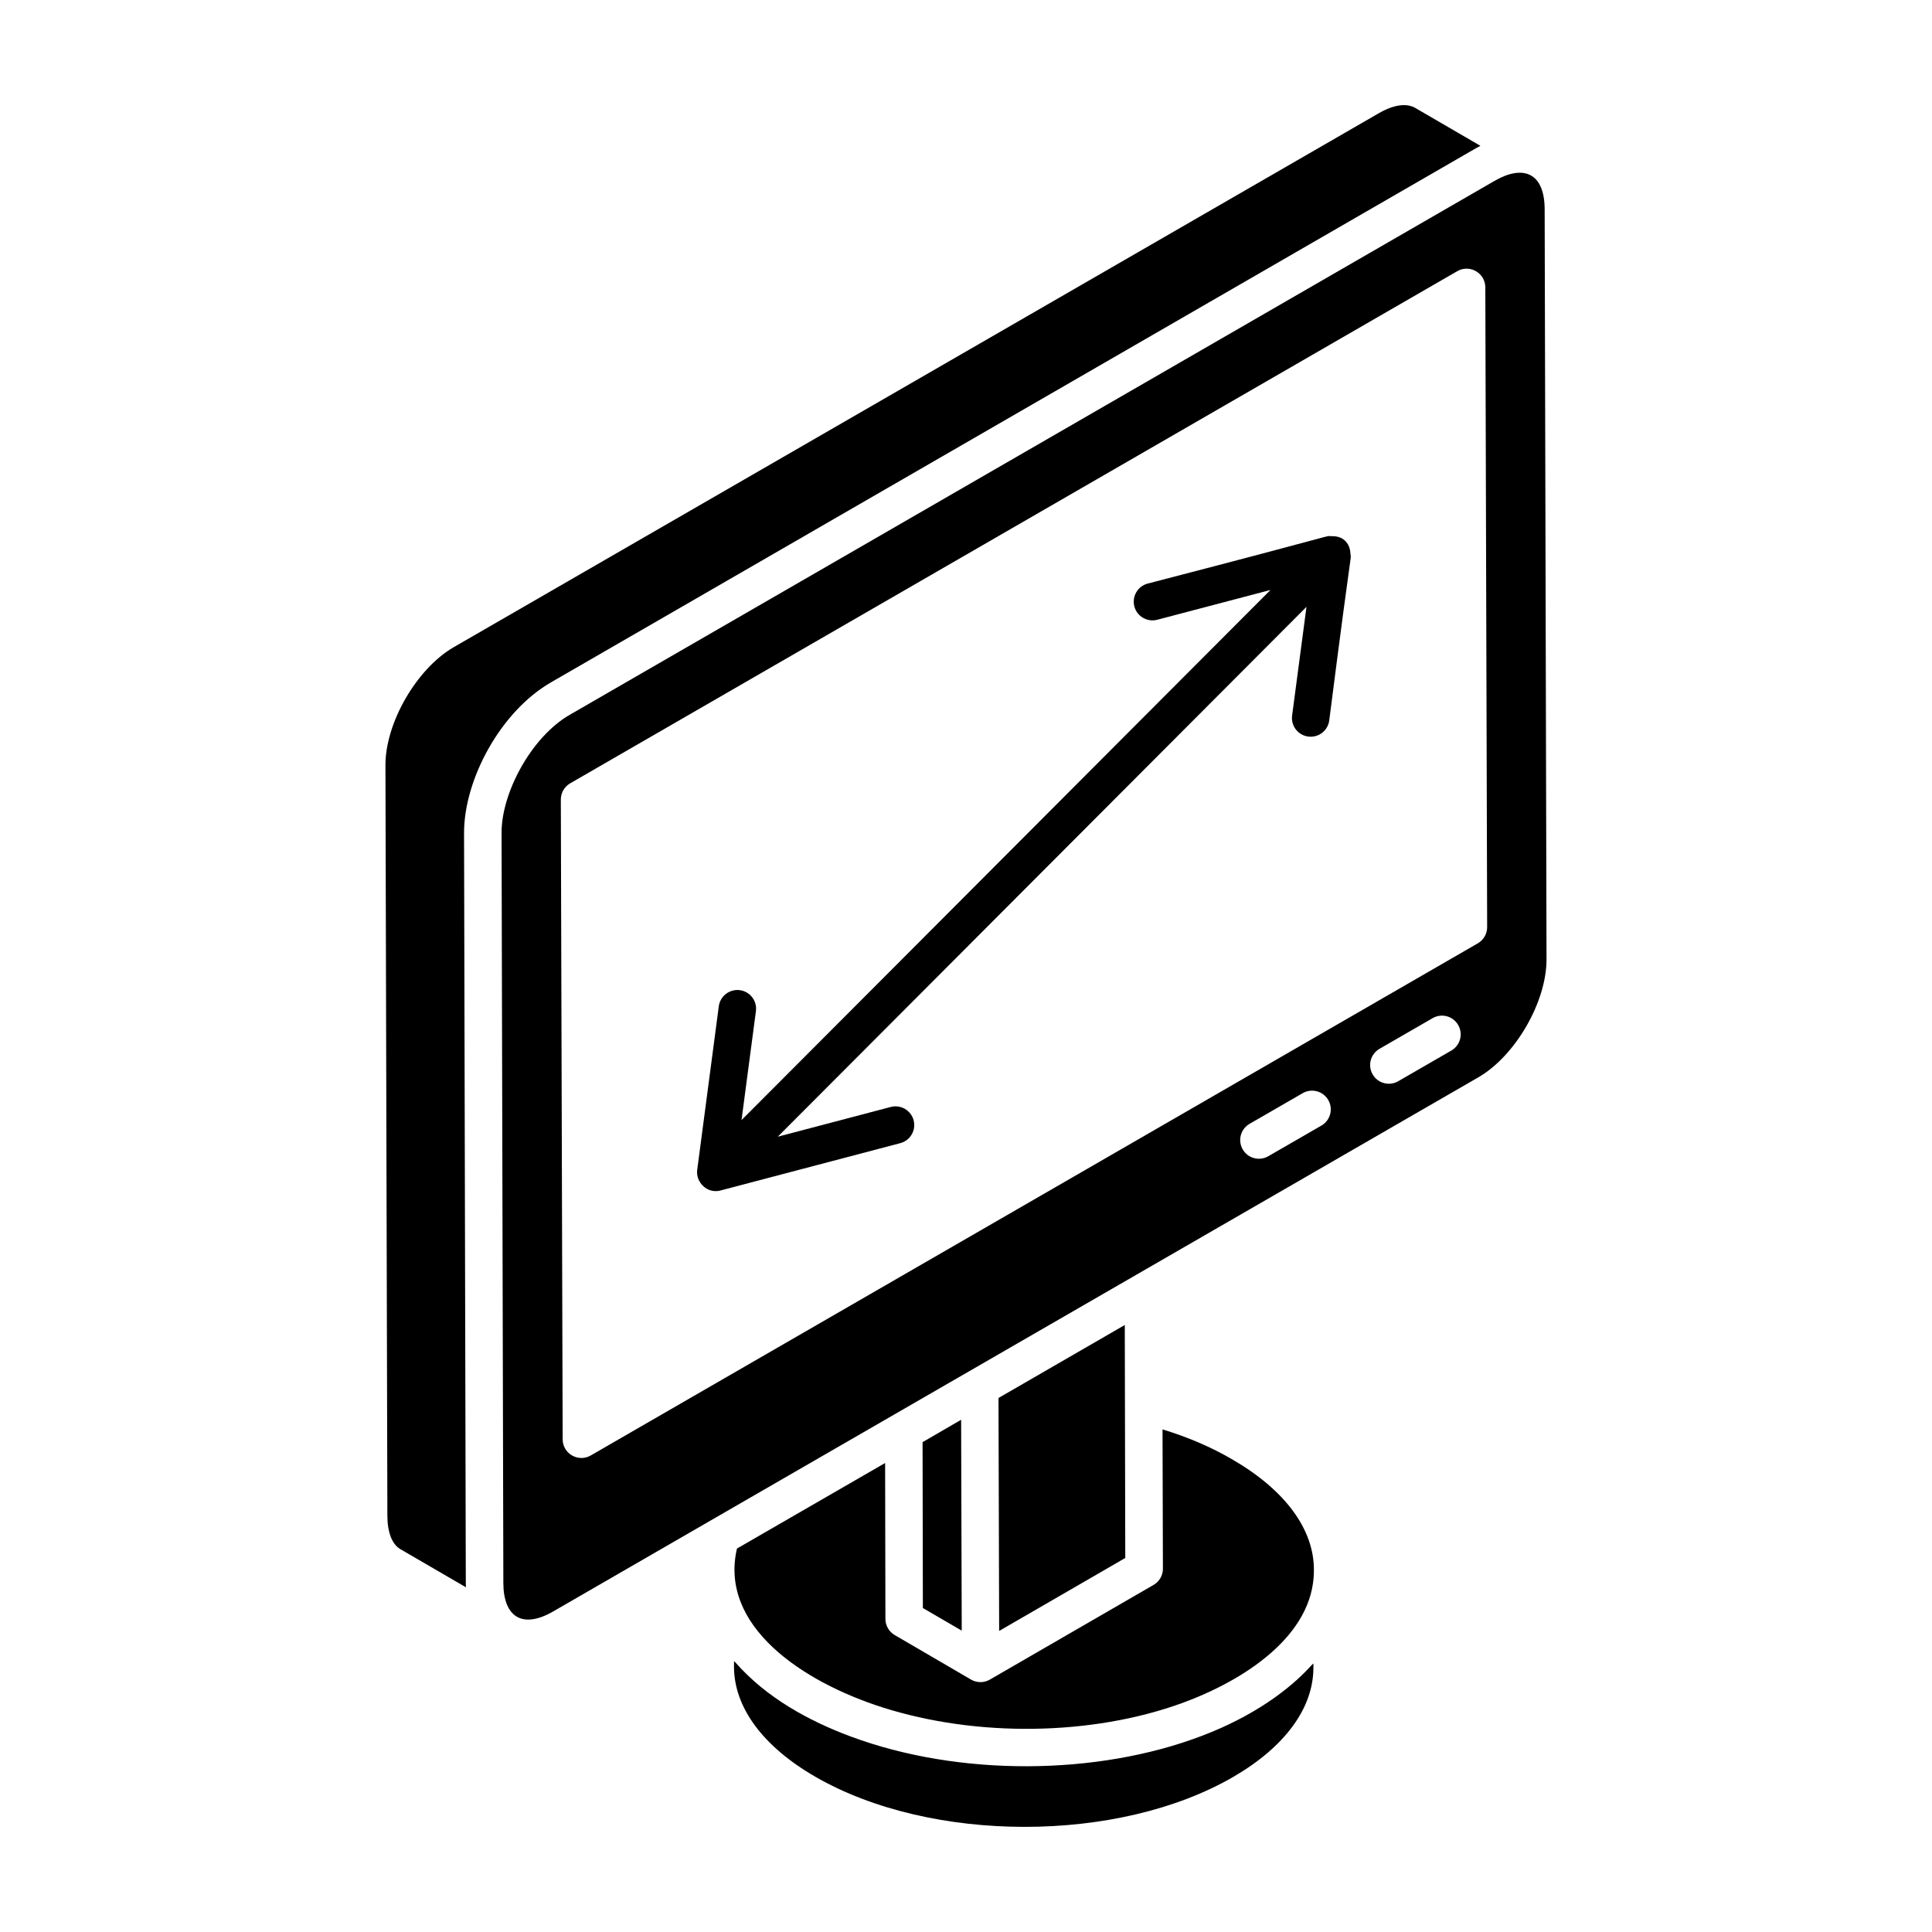
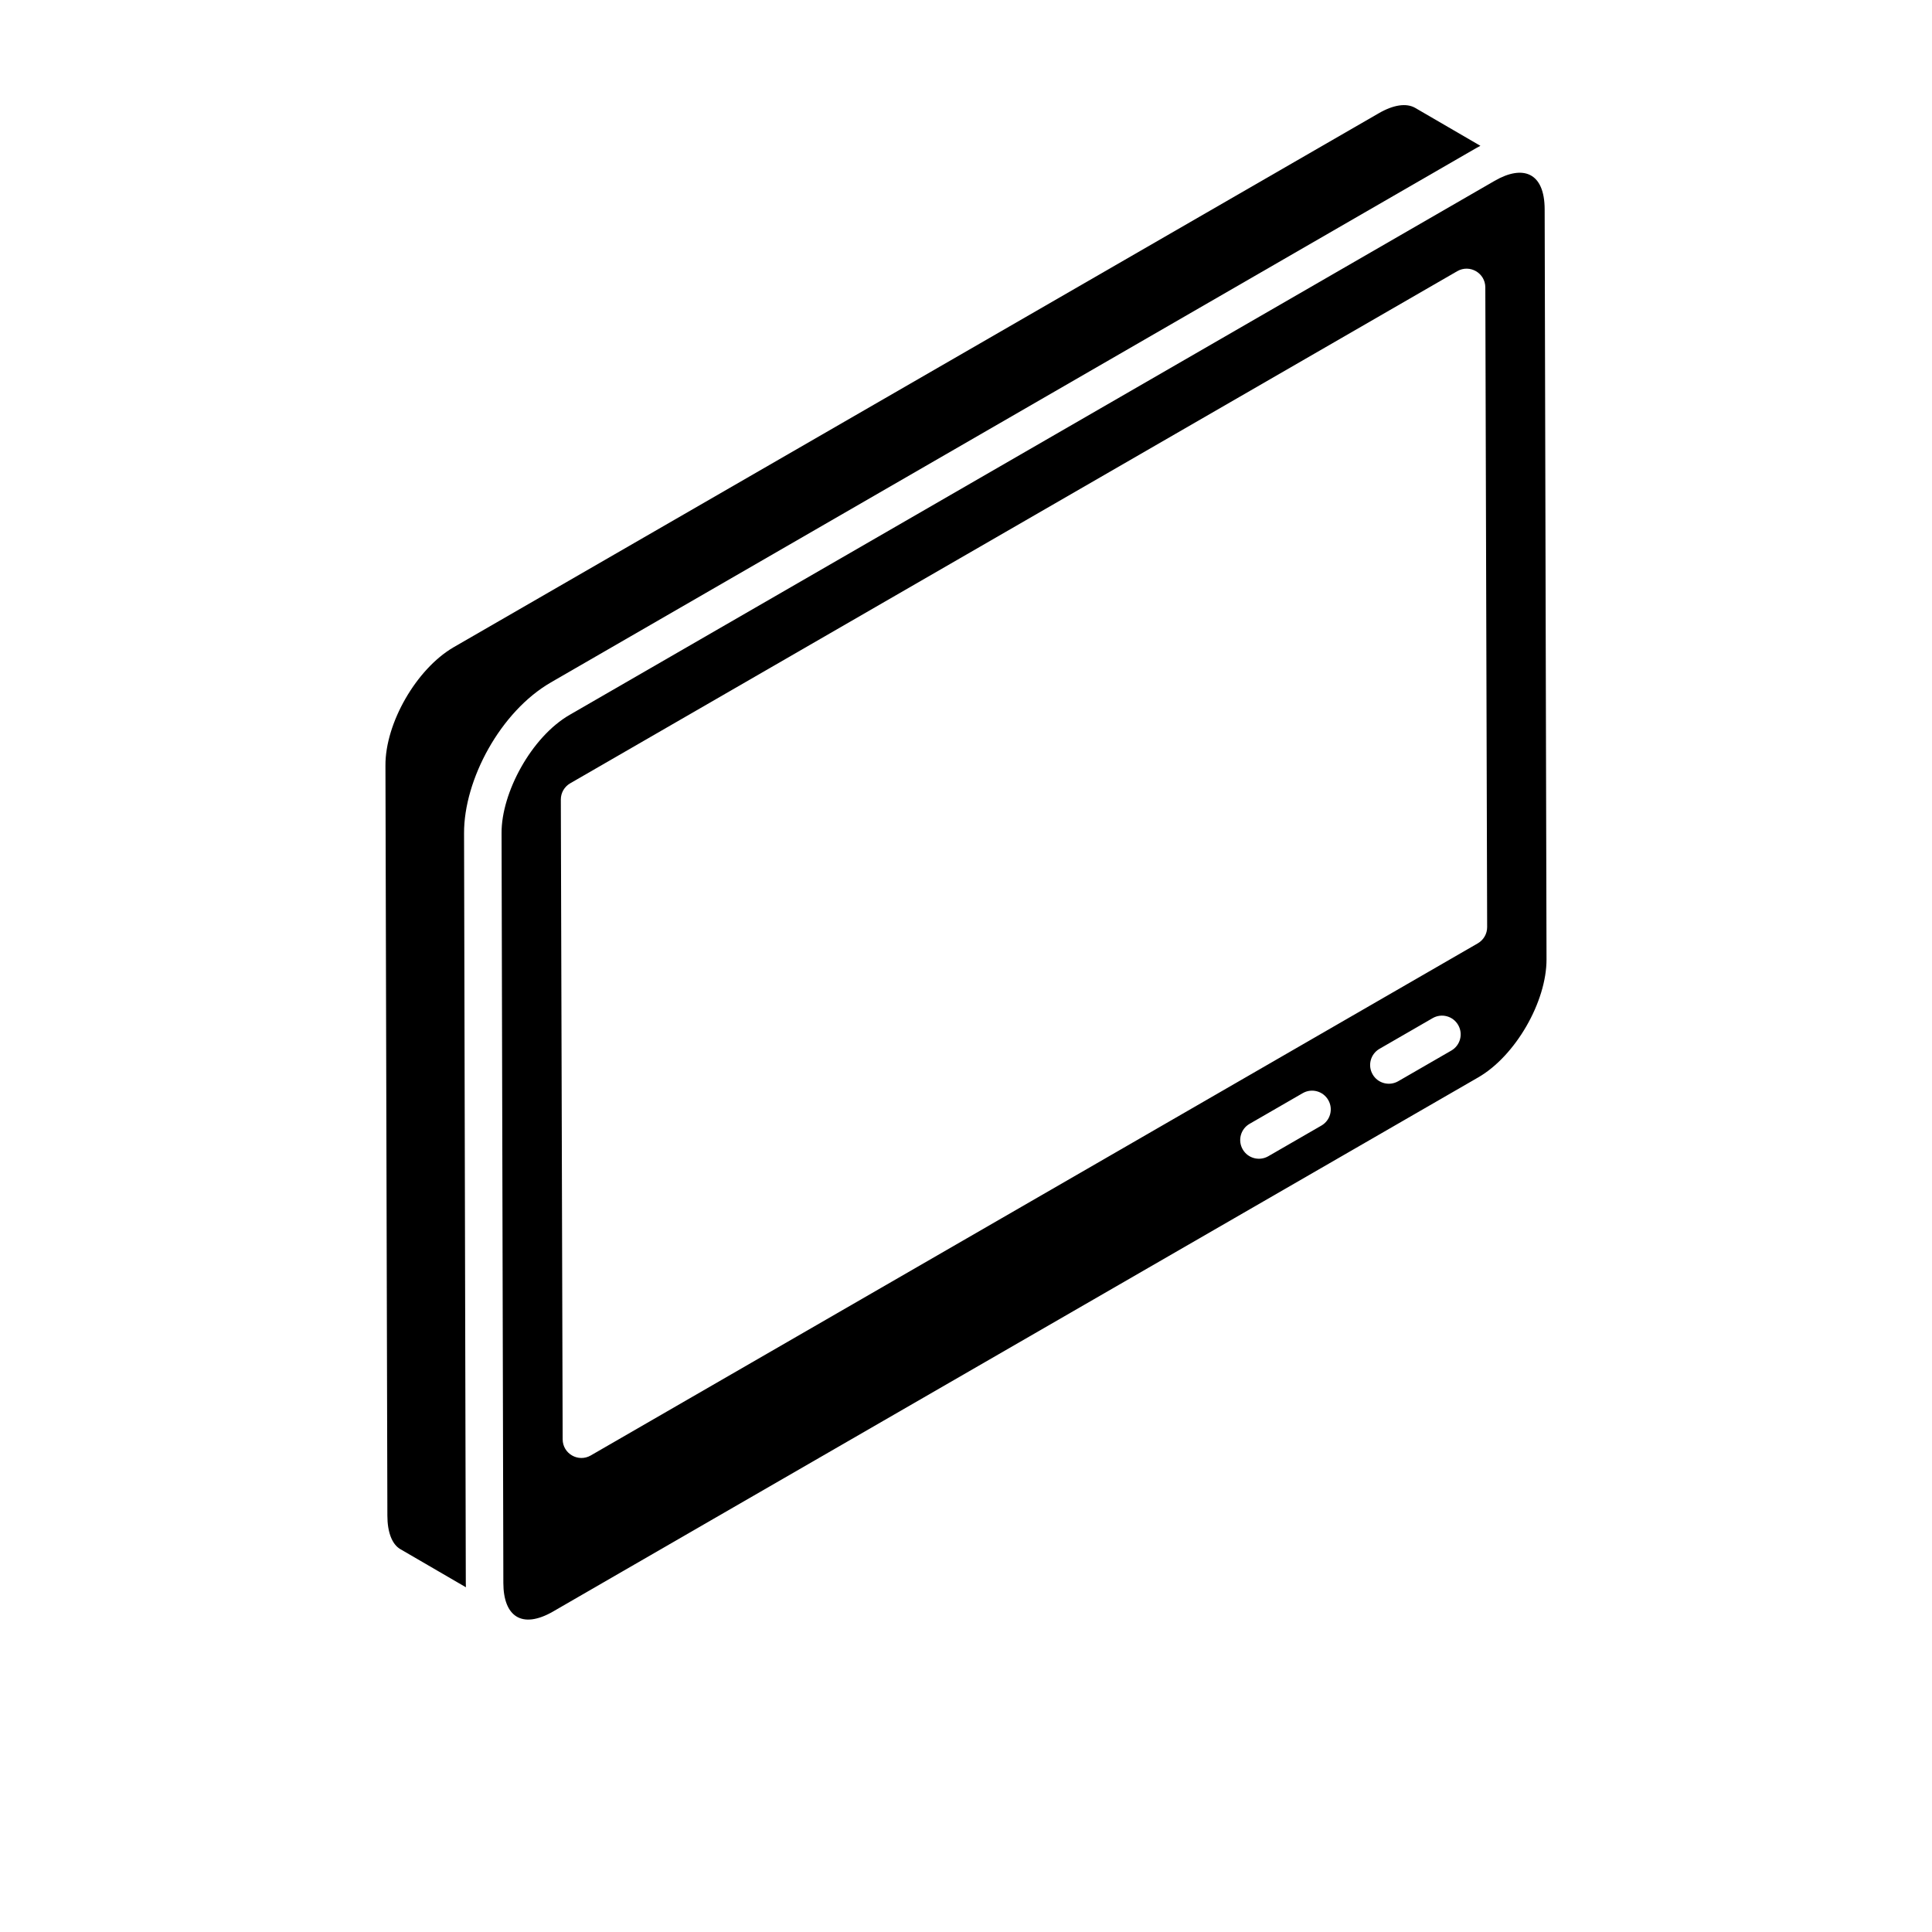
<svg xmlns="http://www.w3.org/2000/svg" fill="#000000" width="800px" height="800px" version="1.1" viewBox="144 144 512 512">
  <g>
-     <path d="m470.48 530.71c-5.445-3.188-11.617-5.832-18.398-7.91l0.102 36.914c0.008 1.777-0.938 3.418-2.481 4.309-0.965 0.559-46.238 26.742-43.379 25.09-1.551 0.891-3.438 0.895-4.988-0.004l-20.23-11.801c-1.52-0.891-2.461-2.519-2.461-4.277l-0.078-41.316-39.262 22.668c-4.781 20.477 17.23 35.281 38.582 42.102 24.852 7.91 55.371 7.594 79.48-1.188 16.262-5.949 34.832-17.836 34.832-35.07v-0.039c0.09-10.879-7.629-21.348-21.719-29.477z" />
-     <path d="m398.71 520.25-10.219 5.934 0.078 43.961 10.301 5.996c-0.004-0.961-0.172-59.605-0.16-55.891z" />
-     <path d="m442.08 495.14-33.469 19.34 0.176 61.734c0.953-0.551 35.633-20.613 33.422-19.336-0.016-7.664-0.133-65.309-0.129-61.738z" />
-     <path d="m462.72 603.94c-28.039 10.762-64.754 10.828-93.117 0.305-11.453-4.234-22.641-10.465-30.715-19.688-0.105-0.121-0.258-0.227-0.363-0.348l-0.008 1.367c-0.039 10.832 7.621 21.238 21.559 29.285 30.66 17.703 80.355 17.703 110.8 0.008 13.637-7.926 21.16-18.184 21.191-28.871l0.008-1.176c-0.148 0.172-0.363 0.32-0.516 0.488-5.887 6.539-15.484 13.527-28.844 18.629z" />
    <path d="m290 324.84 245.13-141.55c0.398-0.227 0.793-0.441 1.191-0.648l-17.277-10.047c-2.352-1.352-5.793-0.828-9.715 1.453l-245.15 141.5c-9.82 5.734-18.09 20.082-18.031 31.324 0.703 272.45 0.461 178.48 0.512 198.81 0 4.391 1.258 7.621 3.457 8.871l17.355 10.09c-0.02-0.352-0.027-0.715-0.027-1.074-0.047-20.391 0.172 73.734-0.465-198.75-0.047-14.191 9.637-32.254 23.02-39.973z" />
    <path d="m553.35 199.48c-0.02-9.785-5.738-11.895-13.25-7.562l-245.13 141.52c-10.164 5.867-18.109 20.684-18.051 31.32 0.652 272.49 0.426 178.36 0.473 198.76 0.02 8.758 4.836 12.371 13.25 7.512-0.949 0.543 30.672-17.746 245.12-141.52 9.828-5.676 18.109-20.004 18.082-31.297zm-59.164 242.81-14.082 8.129c-2.383 1.367-5.418 0.547-6.769-1.816-1.375-2.371-0.562-5.402 1.812-6.773l14.082-8.129c2.363-1.371 5.402-0.562 6.769 1.816 1.375 2.371 0.562 5.402-1.812 6.773zm34.43-19.879-14.082 8.129c-2.383 1.367-5.418 0.547-6.769-1.816-1.375-2.371-0.562-5.402 1.812-6.773l14.082-8.129c2.363-1.371 5.402-0.57 6.769 1.816 1.375 2.371 0.559 5.402-1.812 6.773zm7.012-28.414-235.08 135.72c-3.266 1.883-7.418-0.441-7.438-4.281l-0.484-169.54c-0.008-1.777 0.938-3.418 2.481-4.309l235.08-135.72c3.293-1.895 7.418 0.457 7.438 4.281l0.484 169.54c0.008 1.773-0.941 3.414-2.481 4.309z" />
-     <path d="m501.88 290.76c-0.047-1.355-0.512-2.668-1.555-3.574-0.914-0.816-2.094-1.098-3.281-1.094-0.051 0-0.102 0-0.156 0.004-2.547 0.086 6.594-1.793-48.738 12.559-2.652 0.699-4.231 3.41-3.535 6.059 0.688 2.644 3.449 4.219 6.055 3.531l30.02-7.898-140.18 140.49 3.816-28.871c0.359-2.715-1.559-5.207-4.269-5.562-2.672-0.359-5.211 1.539-5.57 4.266l-5.723 43.379c-0.422 3.25 2.652 6.387 6.18 5.441l47.641-12.543c2.652-0.699 4.231-3.41 3.535-6.059-0.688-2.644-3.449-4.223-6.055-3.531l-29.945 7.879 140.11-140.41-3.809 28.809c-0.359 2.715 1.559 5.207 4.269 5.562 2.746 0.359 5.215-1.574 5.57-4.266 6.5-50.844 5.758-41.676 5.625-44.164z" />
  </g>
</svg>